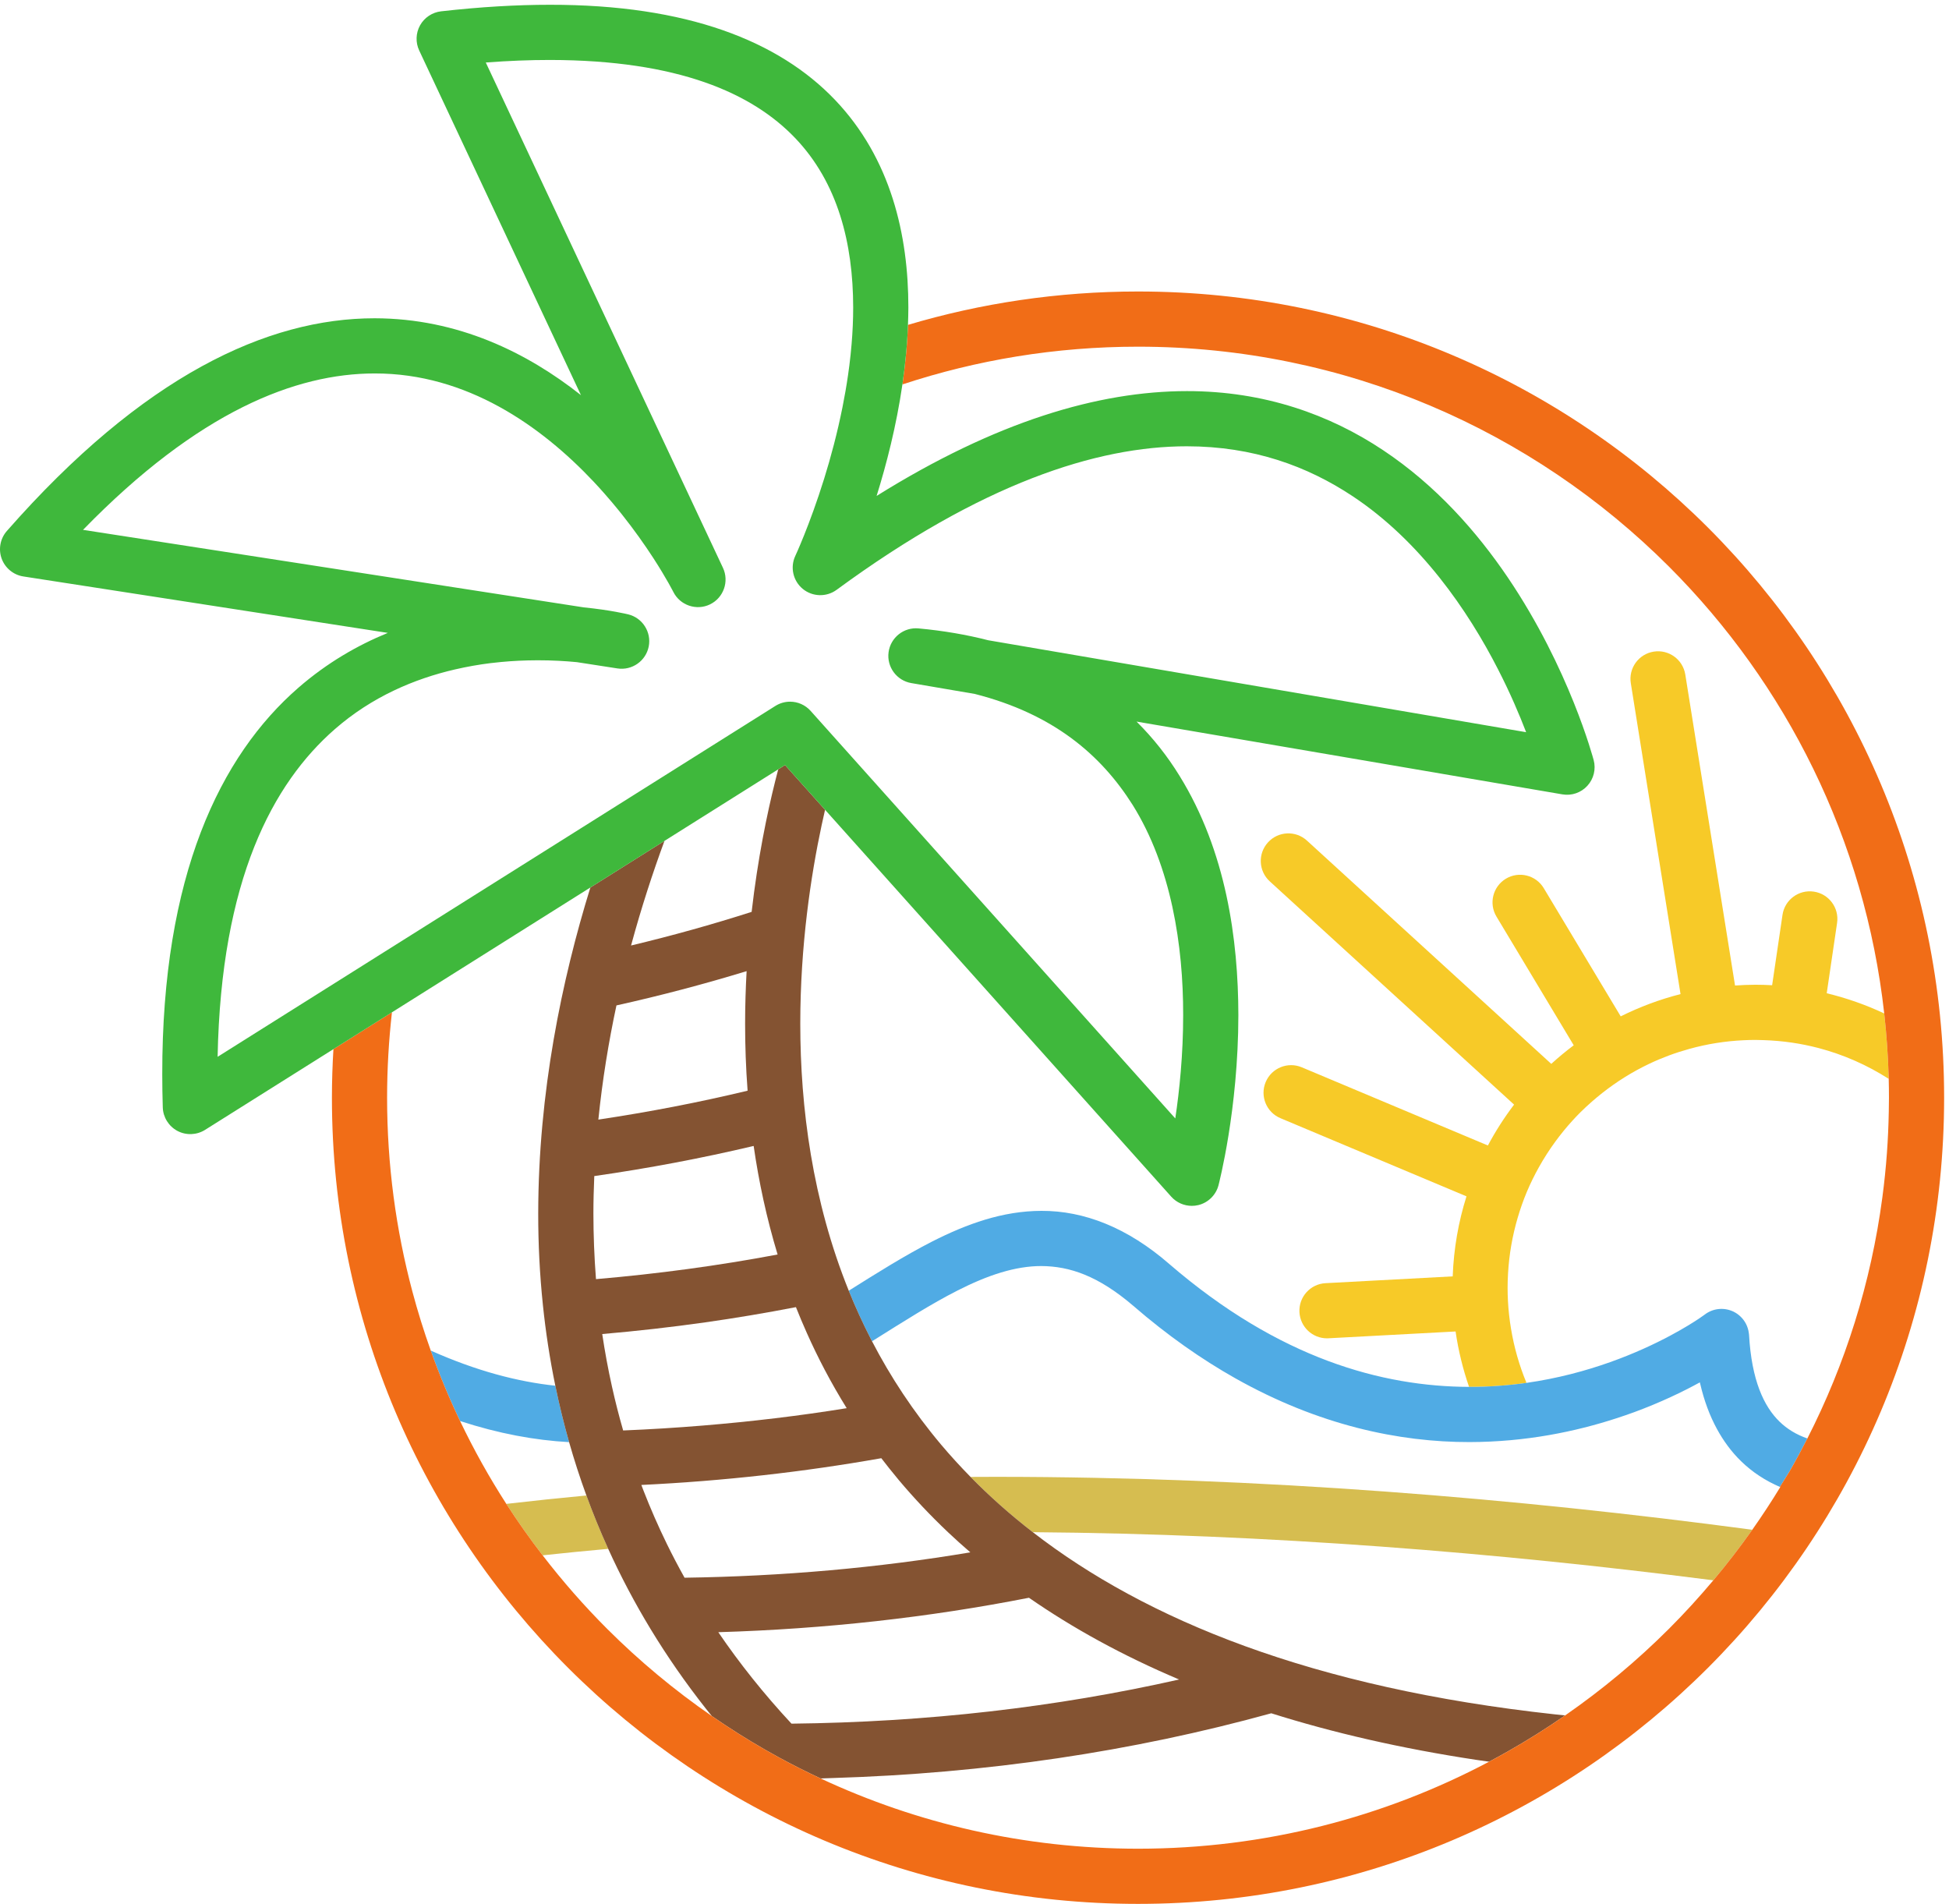
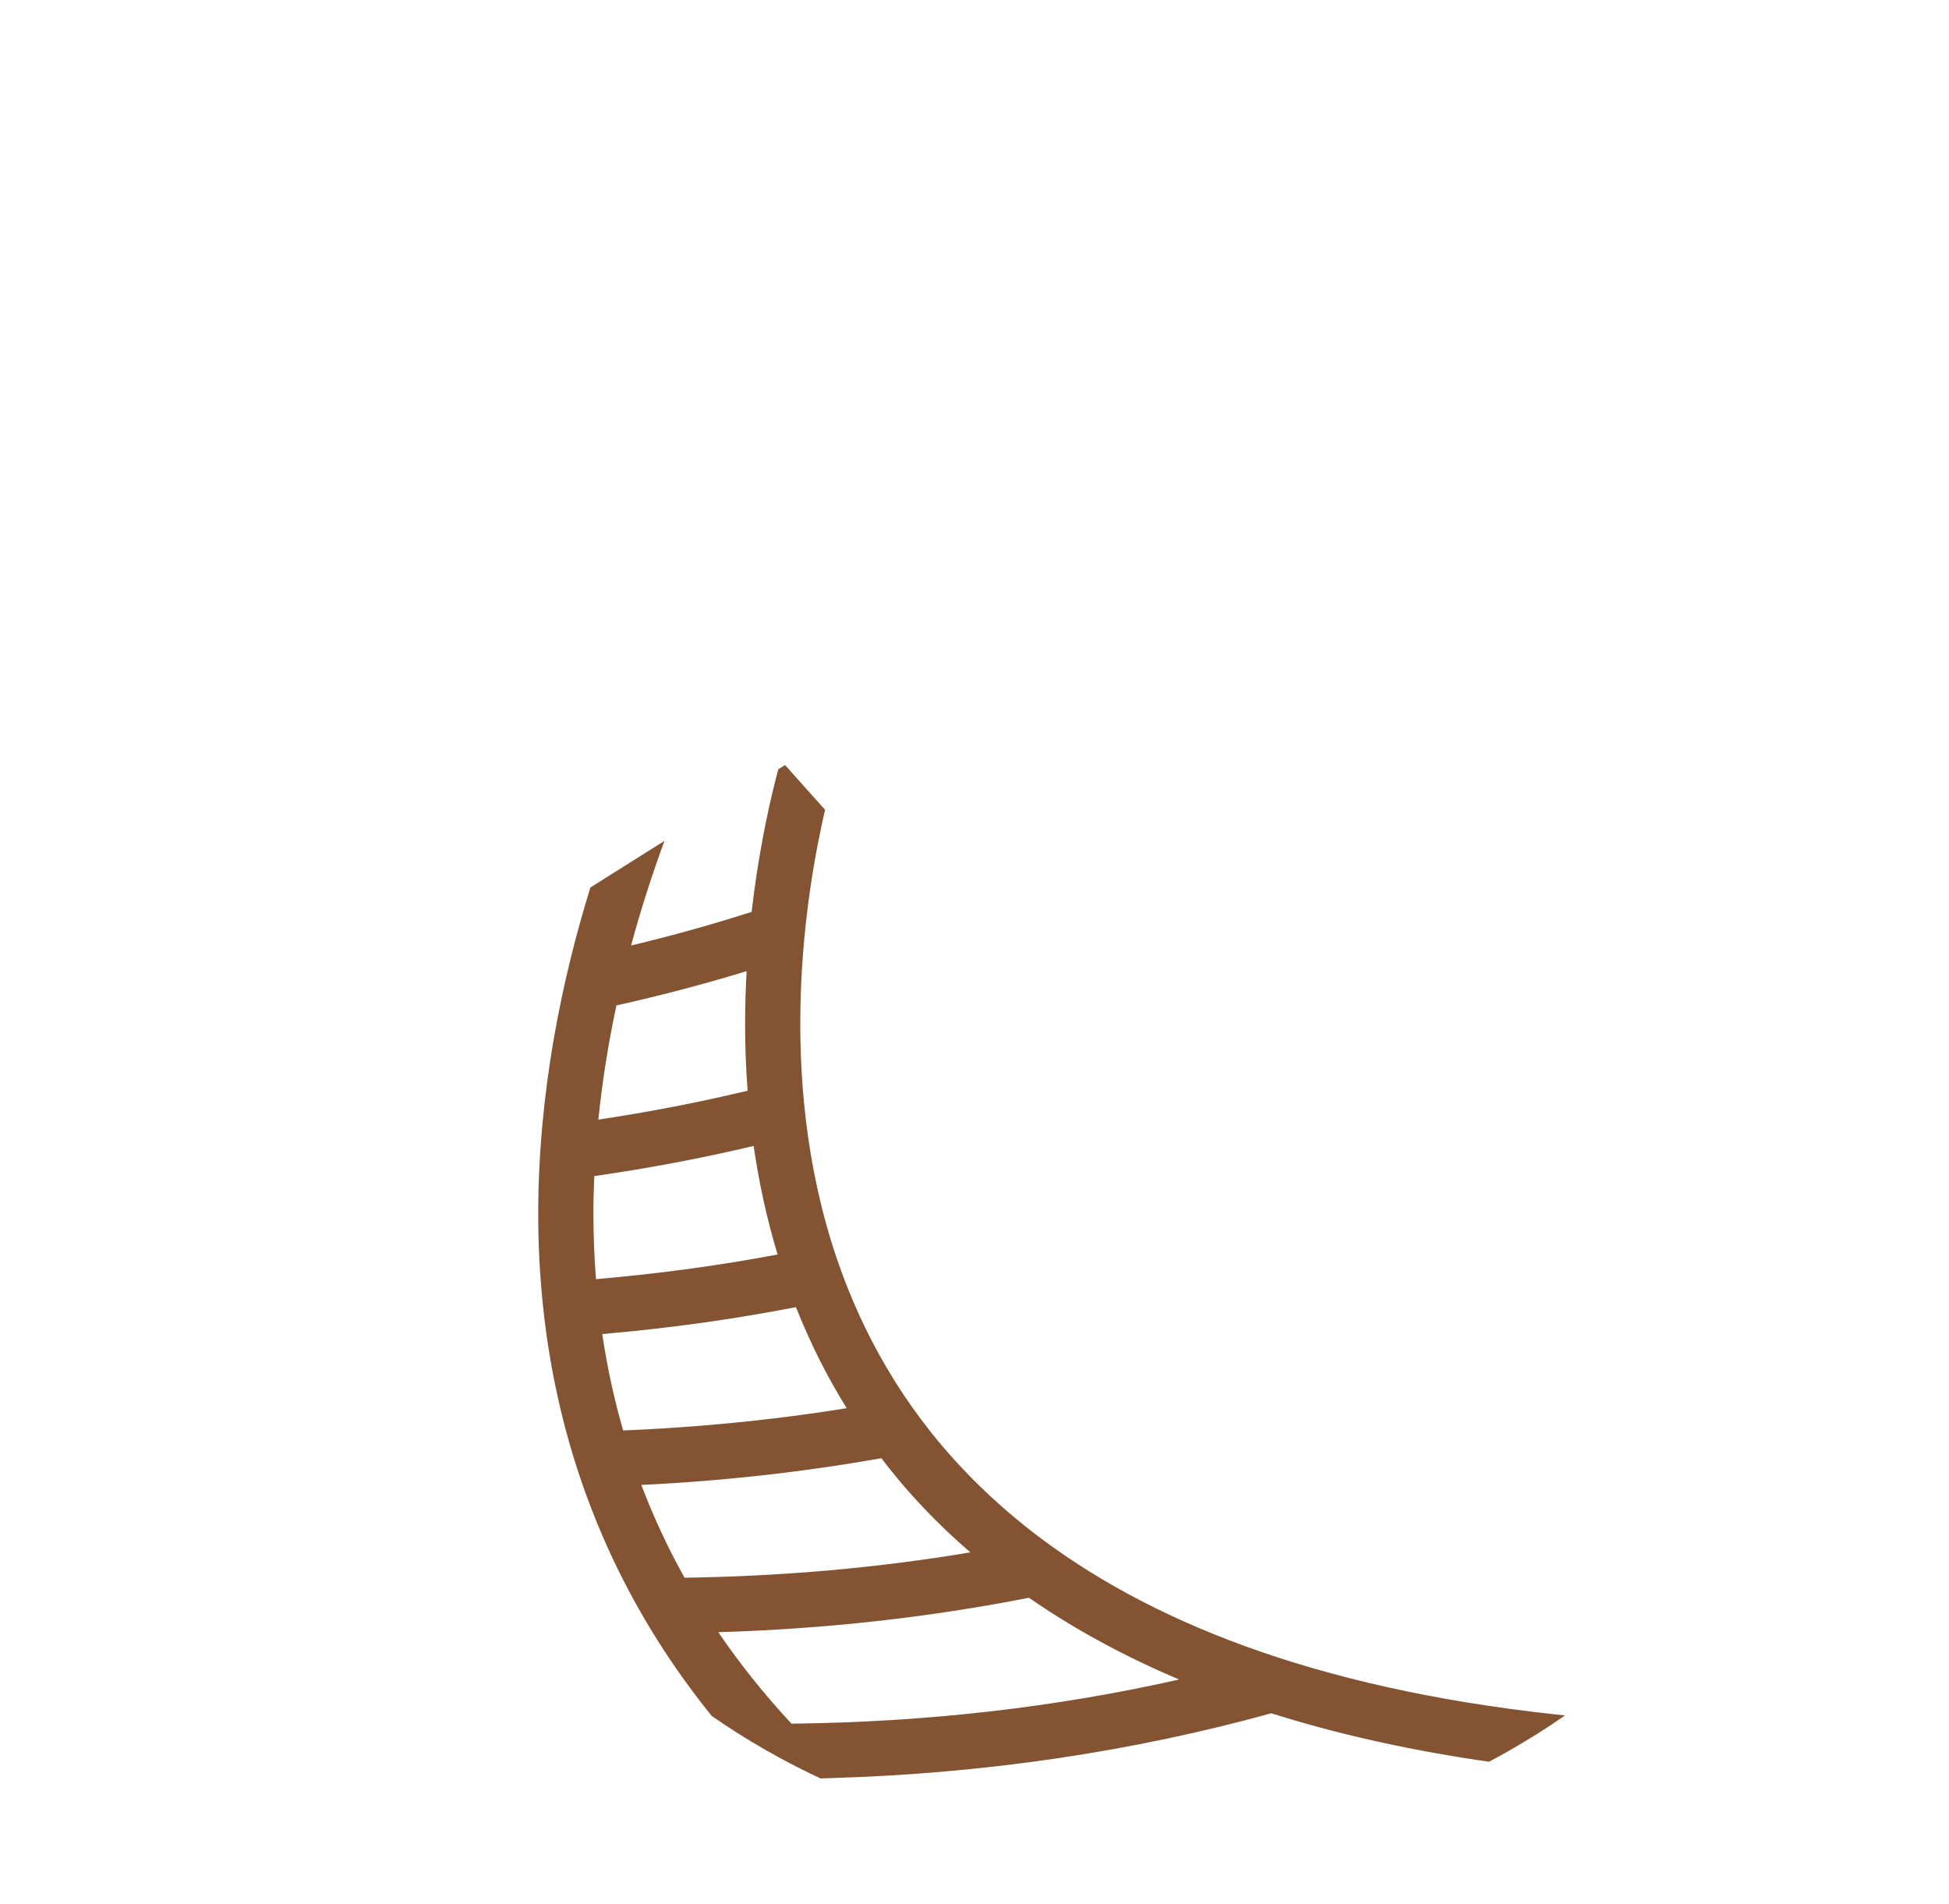
<svg xmlns="http://www.w3.org/2000/svg" xmlns:ns1="http://sodipodi.sourceforge.net/DTD/sodipodi-0.dtd" xmlns:ns2="http://www.inkscape.org/namespaces/inkscape" version="1.1" id="svg1" width="466.667" height="455.813" viewBox="0 0 466.667 455.813" ns1:docname="beach_001.eps">
  <defs id="defs1" />
  <ns1:namedview id="namedview1" pagecolor="#ffffff" bordercolor="#000000" borderopacity="0.25" ns2:showpageshadow="2" ns2:pageopacity="0.0" ns2:pagecheckerboard="0" ns2:deskcolor="#d1d1d1">
    <ns2:page x="0" y="0" ns2:label="1" id="page1" width="466.667" height="455.813" margin="0" bleed="0" />
  </ns1:namedview>
  <g id="g1" ns2:groupmode="layer" ns2:label="1">
-     <path id="path1" d="m 3397.41,1544.61 c -1.34,19.54 -3.1,38.94 -5.25,58.24 -32.85,15.44 -67.49,27.67 -103.51,36.36 l 18.64,126.59 c 4,27.15 -14.77,52.38 -41.9,56.37 -27.14,4.01 -52.38,-14.74 -56.37,-41.9 l -18.65,-126.59 c -9.94,0.55 -19.96,0.87 -30.04,0.87 -12.38,0 -24.59,-0.57 -36.76,-1.39 l -89.55,559.83 c -4.33,27.07 -29.8,45.52 -56.89,41.19 -27.07,-4.33 -45.53,-29.81 -41.18,-56.88 l 89.5,-559.6 c -37.62,-9.57 -73.65,-23.13 -107.7,-40.06 l -138.53,230.76 c -14.11,23.52 -44.61,31.14 -68.14,17.03 -23.52,-14.13 -31.14,-44.64 -17.01,-68.16 l 139.1,-231.71 c -14.01,-10.51 -27.48,-21.68 -40.4,-33.47 l -439.84,401.9 c -20.23,18.53 -51.66,17.11 -70.14,-3.15 -18.53,-20.25 -17.11,-51.66 3.14,-70.16 l 439.87,-401.92 c -17.59,-23.16 -33.36,-47.74 -47.14,-73.58 l -335.02,140.73 c -25.28,10.63 -54.4,-1.27 -65.03,-26.55 -10.62,-25.3 1.28,-54.41 26.58,-65.02 l 334.93,-140.7 c -14.45,-45.71 -22.97,-94.03 -24.82,-144.05 l -228.98,-12.25 c -27.39,-1.45 -48.39,-24.86 -46.93,-52.23 1.41,-26.49 23.35,-47.04 49.56,-47.04 l 2.68,0.08 228.86,12.24 c 4.97,-34.406 13.2,-67.722 24.26,-99.738 0.37,0 0.75,-0.007 1.13,-0.007 17.39,-0.04 34.37,0.656 51.03,1.816 17.51,1.238 34.62,3.047 51.22,5.398 -12.88,30.996 -22.31,63.771 -27.93,97.861 -2.68,16.21 -4.56,32.69 -5.44,49.44 -0.41,7.89 -0.64,15.82 -0.64,23.82 0,8.7 0.3,17.34 0.8,25.93 1.98,34.57 7.93,68.04 17.32,100.03 4.7,16.02 10.19,31.69 16.58,46.9 6.46,15.36 13.82,30.23 21.91,44.68 8.71,15.55 18.32,30.54 28.78,44.89 9.77,13.41 20.23,26.3 31.42,38.55 4.52,4.94 9.13,9.81 13.87,14.55 6.99,7.01 14.3,13.67 21.74,20.18 5.92,5.18 11.96,10.2 18.14,15.06 13.04,10.26 26.61,19.84 40.75,28.62 14.05,8.72 28.58,16.7 43.61,23.84 23.03,10.95 47.17,19.91 72.19,26.81 15.88,4.39 32.07,7.97 48.62,10.6 16.22,2.57 32.72,4.27 49.48,5.05 6.96,0.32 13.96,0.53 21,0.53 5.18,0 10.33,-0.21 15.47,-0.39 16.78,-0.58 33.33,-2.01 49.57,-4.37 16.57,-2.41 32.83,-5.72 48.74,-9.9 45.29,-11.91 87.67,-30.81 126.13,-55.4 -0.49,19.94 -1.49,39.74 -2.83,59.47" style="fill:#f7ca28;fill-opacity:1;fill-rule:nonzero;stroke:none" transform="matrix(0.133,0,0,-0.133,0,455.813)" />
-     <path id="path2" d="m 775.535,995.977 c 15.492,-43.321 33.09,-85.625 52.746,-126.778 69.117,-22.597 134.457,-34.629 196.279,-38.027 -9.64,33.918 -17.84,67.793 -24.802,101.582 -67.961,7.187 -142.106,26.609 -224.223,63.223 z M 3203.67,868.105 c -28.28,27.493 -50.27,74.7 -54.85,156.015 -0.03,0.57 -0.15,1.09 -0.2,1.66 -0.06,0.6 -0.15,1.19 -0.23,1.79 -1.47,11.73 -7,22.36 -15.5,30.21 -3.47,3.24 -7.41,5.99 -11.79,8.14 -0.33,0.17 -0.64,0.38 -0.98,0.53 -0.28,0.14 -0.57,0.21 -0.87,0.34 -16.5,7.27 -35.6,5.1 -50,-5.79 0,0 -0.12,-0.11 -1.25,-0.92 -1.6,-1.19 -4.62,-3.33 -8.95,-6.24 -10.23,-6.87 -27.9,-17.99 -51.88,-30.81 -56.05,-29.983 -146.8,-69.221 -259.04,-85.171 -16.6,-2.351 -33.71,-4.16 -51.22,-5.398 -16.66,-1.16 -33.64,-1.856 -51.03,-1.816 -0.38,0 -0.76,0.007 -1.13,0.007 -156.23,0.559 -341.64,50.5 -539.51,221.038 -75.69,65.95 -154.08,96.15 -230.35,95.82 -69.85,-0.11 -134.43,-23.58 -196.59,-55.11 -50.18,-25.64 -99.7,-56.87 -150.27,-88.63 12.01,-29.71 25.5,-59.25 40.57,-88.48 0.44,-0.84 0.86,-1.7 1.3,-2.54 1.1,0.69 2.17,1.37 3.28,2.06 53.68,33.65 103.5,65.37 150.14,89.05 55.14,28.1 104.87,44.41 151.57,44.3 50.75,-0.37 101.99,-17.37 165.4,-71.63 61.48,-53.25 122.85,-96.12 183.34,-130.229 150.32,-84.778 295.14,-115.246 422.25,-115 100.97,0.215 190.26,18.758 263.89,42.73 11.09,3.606 21.95,7.309 32.32,11.114 47.81,17.609 87.66,36.906 118.13,53.617 0.23,-0.989 0.51,-1.899 0.73,-2.871 6.96,-29.961 16.98,-56.973 30.02,-80.95 11.92,-21.906 26.3,-41.347 43.38,-57.988 20.69,-20.195 44.35,-35.359 69.93,-46.367 5.88,9.187 11.66,18.457 17.34,27.805 11.21,19.492 21.92,39.312 32.17,59.402 -19.86,6.926 -36.4,16.992 -50.12,30.312" style="fill:#50abe4;fill-opacity:1;fill-rule:nonzero;stroke:none" transform="matrix(0.133,0,0,-0.133,0,455.813)" />
-     <path id="path3" d="m 911.531,720.051 c 20.504,-31.828 42.356,-62.688 65.387,-92.61 39.322,4.239 78.682,8.118 118.062,11.668 -14.5,31.926 -27.56,63.957 -39.28,96.047 -48.08,-4.543 -96.145,-9.551 -144.169,-15.105 z M 3151.42,673.879 c -417.71,55.68 -880.81,94.793 -1358.41,94.851 -15.22,0 -30.47,-0.078 -45.73,-0.167 33.71,-34.352 70.98,-67.618 112.12,-99.481 426.2,-3.223 840.21,-37.336 1218.89,-85.84 2.07,-0.254 4.13,-0.527 6.2,-0.793 24.61,29.317 48.03,59.66 70.12,91.008 -1.08,0.137 -2.13,0.281 -3.19,0.422" style="fill:#d6bd50;fill-opacity:1;fill-rule:nonzero;stroke:none" transform="matrix(0.133,0,0,-0.133,0,455.813)" />
    <path id="path4" d="m 2800.15,341.074 c -438.35,47.664 -737.26,170.449 -940.75,328.008 -41.14,31.863 -78.41,65.129 -112.12,99.481 -18.67,19.035 -36.36,38.378 -52.93,58.019 -50.19,59.59 -91.19,122.129 -124.45,186.168 -0.44,0.84 -0.86,1.7 -1.3,2.54 -15.07,29.23 -28.56,58.77 -40.57,88.48 -65.53,162.25 -87.25,329.77 -87.29,480.54 0,141.48 19.22,267.32 38.44,357.37 2.08,9.72 4.14,18.93 6.19,27.8 l -40.3,45.02 -14.48,16.18 -17.29,19.33 -12.25,-7.71 c -1.79,-6.76 -3.64,-13.98 -5.53,-21.55 -14.45,-57.88 -31.32,-138.87 -42.34,-235.05 -70.96,-22.73 -143.36,-42.91 -217.08,-60.52 18.51,68.25 39.2,131.48 60.17,188.32 l -68.83,-43.28 -64.59,-40.63 c -51.48,-166.37 -93.612,-368.86 -93.889,-586.66 -0.059,-54.24 2.644,-109.5 8.473,-165.37 4.992,-47.89 12.312,-96.244 22.324,-144.806 6.962,-33.789 15.162,-67.664 24.802,-101.582 9.11,-32.012 19.46,-64.031 31.14,-96.016 11.72,-32.09 24.78,-64.121 39.28,-96.047 44.26,-97.5 101.94,-193.906 175.49,-287.261 3.62,-4.59 7.35,-9.153 11.03,-13.723 31.04,-21.437 62.96,-41.66 95.8,-60.496 8.3,-4.758 16.66,-9.426 25.06,-14.008 24.52,-13.379 49.53,-25.957 74.93,-37.812 7.23,0.168 14.39,0.5 21.59,0.722 276.26,8.34 540.62,47.715 789.8,116.567 110.72,-34.934 233.43,-63.34 369.46,-83.91 7.46,-1.129 15.07,-2.176 22.62,-3.258 10.9,5.789 21.74,11.699 32.47,17.769 35.87,20.285 70.7,42.168 104.43,65.547 -5.85,0.598 -11.71,1.203 -17.51,1.828 z m -1599.54,306.77 c -15.64,31.969 -29.65,64.082 -42.18,96.265 -1.3,3.34 -2.53,6.661 -3.8,10 147.71,7.129 291.85,23.34 432,48.149 9.12,-11.887 18.5,-23.703 28.27,-35.41 1.17,-1.41 2.28,-2.832 3.46,-4.243 27.03,-32.128 56.48,-63.406 88.46,-93.691 12.9,-12.226 26.33,-24.234 40.07,-36.121 -165.73,-27.82 -337.51,-43.137 -514.48,-45.652 -11.26,20.164 -21.87,40.398 -31.8,60.703 z M 1068.3,1242.93 c 0,22.57 0.65,44.93 1.58,67.19 97.53,13.98 193.23,32.07 286.92,54.24 9.27,-64.18 23.22,-129.73 43.12,-195.41 -106.47,-20.07 -215.57,-34.8 -326.97,-44.35 -3.11,39.76 -4.6,79.25 -4.65,118.33 z m 374,-191.68 c 3.34,-7.92 6.78,-15.84 10.31,-23.73 9.95,-22.27 20.67,-44.434 32.27,-66.457 12.17,-23.094 25.3,-46.036 39.41,-68.758 -84.9,-13.75 -171.45,-24.09 -259.38,-31.297 -47.28,-3.879 -94.94,-6.86 -143.05,-8.813 -7.58,26.235 -14.24,52.461 -20.07,78.672 -7.06,31.699 -12.89,63.344 -17.59,94.893 62.47,5.4 124.29,12.38 185.36,21.03 55.06,7.81 109.5,16.99 163.35,27.41 3.03,-7.66 6.18,-15.31 9.39,-22.95 z m -98.18,627.77 c -1.69,-30.62 -2.7,-62.22 -2.71,-94.71 -0.01,-39.02 1.37,-79.31 4.48,-120.49 -87.67,-21.09 -177.33,-38.34 -268.68,-52.05 7.26,71.2 18.52,140.12 32.57,205.55 79.57,17.69 157.7,38.29 234.34,61.7 z M 1424.9,324.426 c -50.06,53.844 -93.75,108.844 -131.76,164.637 192.58,5.773 379.38,26.621 559.31,62 78.56,-54.481 168.24,-104.004 270.31,-147.157 C 1901.29,353.945 1668,327.07 1424.9,324.426" style="fill:#845332;fill-opacity:1;fill-rule:nonzero;stroke:none" transform="matrix(0.133,0,0,-0.133,0,455.813)" />
-     <path id="path5" d="m 2048.79,2902.45 c -143.93,-0.01 -282.93,-21.07 -414.18,-60.09 -0.47,-12.01 -1.13,-23.96 -2.04,-35.82 -0.44,-5.72 -0.95,-11.41 -1.48,-17.09 -1.73,-18.35 -3.88,-36.5 -6.48,-54.3 133.39,44.03 275.95,67.94 424.18,67.95 373.44,-0.02 711.11,-151.22 955.91,-395.95 211.12,-211.2 352.56,-491.52 387.46,-804.3 2.15,-19.3 3.91,-38.7 5.25,-58.24 1.34,-19.73 2.34,-39.53 2.83,-59.47 0.28,-11.29 0.44,-22.59 0.44,-33.94 0,-8.37 -0.17,-16.72 -0.32,-25.06 -0.46,-25.03 -1.56,-49.9 -3.35,-74.59 -1.95,-26.71 -4.68,-53.21 -8.17,-79.47 -20.46,-154.56 -66.96,-300.83 -135.05,-434.287 -10.25,-20.09 -20.96,-39.91 -32.17,-59.402 -5.68,-9.348 -11.46,-18.618 -17.34,-27.805 0.24,-0.098 0.47,-0.203 0.72,-0.305 -15.93,-26.218 -32.77,-51.812 -50.39,-76.824 -22.09,-31.348 -45.51,-61.691 -70.12,-91.008 -25.35,-30.183 -51.94,-59.304 -79.79,-87.176 -57.45,-57.441 -120.09,-109.636 -187.04,-156.027 -33.73,-23.379 -68.56,-45.262 -104.43,-65.547 -10.73,-6.07 -21.57,-11.98 -32.47,-17.769 -188.59,-99.934 -403.57,-156.594 -631.97,-156.606 -204.35,0.012 -397.93,45.383 -571.5,126.485 -25.4,11.855 -50.41,24.433 -74.93,37.812 -8.4,4.582 -16.76,9.25 -25.06,14.008 -32.84,18.836 -64.76,39.059 -95.8,60.496 -67.3,46.504 -130.25,98.879 -187.98,156.504 -0.22,0.223 -0.44,0.43 -0.65,0.644 -41.45,41.465 -80.15,85.657 -115.952,132.168 -23.031,29.922 -44.883,60.782 -65.387,92.61 -30.765,47.73 -58.586,97.547 -83.25,149.148 -19.656,41.153 -37.254,83.457 -52.746,126.778 -12.445,34.803 -23.5,70.273 -33.101,106.333 -29.641,111.29 -45.524,228.21 -45.532,348.89 0,51.99 3.039,103.26 8.75,153.73 l -36.351,-22.87 -16.867,-10.61 -52.161,-32.81 c -1.718,-28.93 -2.699,-58.07 -2.699,-87.44 C 597.598,649.707 1247.28,0.02 2048.79,0 2850.27,0.02 3499.96,649.707 3500,1451.2 c -0.04,801.53 -649.73,1451.21 -1451.21,1451.25" style="fill:#f16d17;fill-opacity:1;fill-rule:nonzero;stroke:none" transform="matrix(0.133,0,0,-0.133,0,455.813)" />
-     <path id="path6" d="m 2869.09,2058.89 c -0.95,3.11 -43.29,164.21 -154.6,328.79 -55.76,82.26 -129.08,165.61 -224.55,229.14 -95.28,63.53 -213.39,106.45 -353.13,106.32 -159.2,-0.07 -344.08,-54.72 -558.66,-188.69 17.76,56.8 35.55,125.94 46.46,200.7 2.6,17.8 4.75,35.95 6.48,54.3 0.53,5.68 1.04,11.37 1.48,17.09 0.91,11.86 1.57,23.81 2.04,35.82 0.39,10.39 0.68,20.82 0.71,31.3 0.09,129.96 -31.22,268.19 -132.27,373.95 -101.16,105.79 -266,171.23 -513.163,170.96 -60.067,0 -125.196,-3.8 -195.844,-11.79 -15.836,-1.8 -29.984,-11.23 -37.773,-25.14 -7.758,-13.9 -8.383,-30.9 -1.602,-45.32 L 1045.89,2715.88 C 949.285,2792.19 824.867,2854.02 674.473,2854.25 481.191,2854.29 257.66,2750.66 12.363,2471.37 0.426,2457.81 -3.203,2438.62 2.961,2421.64 9.121,2404.66 24.191,2392.25 42.062,2389.49 L 698.203,2287.91 c -54.781,-22.37 -109.574,-54.07 -160.687,-98.43 -141.563,-122.85 -245.879,-339.07 -245.403,-696.16 0,-19.43 0.313,-39.27 0.934,-59.56 0.543,-17.72 10.644,-33.96 26.301,-42.31 15.668,-8.34 34.757,-7.63 49.785,1.82 l 231.14,145.37 52.161,32.81 16.867,10.61 36.351,22.87 357.198,224.66 64.59,40.63 68.83,43.28 146.95,92.43 57.83,36.37 12.25,7.71 17.29,-19.33 14.48,-16.18 40.3,-45.02 623.23,-696.45 c 9.51,-10.63 23.1,-16.51 37.08,-16.51 3.86,0 7.74,0.43 11.59,1.36 17.71,4.28 31.76,18.06 36.39,35.67 0.57,2.55 35.64,135.91 35.75,306.39 -0.19,135.17 -21.75,294.89 -106.09,430.95 -21.31,34.66 -46.97,67.43 -77.21,97.37 l 766.61,-131.01 c 16.69,-2.86 33.58,2.93 45.02,15.44 11.4,12.49 15.68,29.83 11.35,46.2 z m -1090.07,215.78 c -38.81,9.96 -80.56,17.19 -125.34,21.3 -26.57,2.54 -50.45,-16.44 -53.99,-42.9 -3.52,-26.42 14.57,-51 40.87,-55.5 l 114.33,-19.54 c 141.68,-36.07 227.28,-109.73 284.1,-199.63 69.81,-111.61 91.26,-253.86 91.06,-378.46 0.02,-71.3 -6.77,-136.48 -14.19,-186.06 l -599.18,669.56 -1.32,1.47 -56,62.58 c -9.74,10.89 -23.28,16.58 -37,16.58 -9.09,0 -18.26,-2.5 -26.45,-7.65 l -134.56,-84.64 -146.45,-92.12 -387.935,-244 -43.719,-27.49 -14.121,-8.89 -55.965,-35.21 -221.39,-139.25 c 6.183,319.29 99.543,492.39 210.96,589.73 66.86,58.38 143.27,90.68 216.442,107.59 21.625,5 42.984,8.74 63.715,11.31 1.015,0.13 2.008,0.21 3.019,0.32 22.106,2.64 43.485,4.07 63.735,4.58 6.234,0.16 12.402,0.26 18.41,0.25 26.34,0.02 50.199,-1.41 70.429,-3.36 l 73.07,-11.31 c 26.22,-4.04 51.1,13.34 56.31,39.35 5.2,26.01 -11.09,51.64 -36.84,57.97 -1.81,0.41 -31.87,7.77 -80.01,12.57 l -23.12,3.58 -57.57,8.91 -6.062,0.95 -50.766,7.85 -764,118.27 c 207.758,213.48 383.223,281.52 524.981,281.54 165.793,0.33 299.804,-94.6 394.177,-194.72 6.73,-7.14 13.17,-14.27 19.46,-21.39 9.15,-10.36 17.83,-20.66 26.03,-30.78 1.99,-2.45 3.93,-4.88 5.86,-7.32 10.95,-13.78 20.93,-27.1 30,-39.77 9.8,-13.69 18.63,-26.65 26.16,-38.28 12.16,-18.77 21.31,-34.34 27.38,-45.04 3,-5.35 5.24,-9.51 6.69,-12.23 1.43,-2.71 1.92,-3.69 1.94,-3.69 12.14,-24.26 41.67,-34.29 66.08,-22.46 24.41,11.86 34.8,41.24 23.28,65.8 l -60.99,129.93 -21.49,45.8 -4.91,10.45 -16.59,35.34 -322.984,688.1 c 40.829,3.1 79.243,4.57 115.321,4.57 231.223,-0.26 364.263,-59.79 441.383,-140.3 77.21,-80.55 104.61,-189.94 104.71,-305.27 0.02,-21.86 -1.02,-43.81 -2.84,-65.62 -1.08,-12.9 -2.41,-25.75 -4.02,-38.49 -0.74,-5.8 -1.53,-11.57 -2.36,-17.32 -2.83,-19.66 -6.22,-39 -10,-57.88 -9.36,-46.77 -21.12,-90.6 -32.97,-128.63 -13.16,-42.26 -26.33,-77.42 -36.12,-101.83 -4.9,-12.19 -8.94,-21.72 -11.73,-28.1 -2.8,-6.36 -4.14,-9.21 -4.14,-9.23 -9.64,-20.51 -4.07,-45.08 13.42,-59.46 17.49,-14.39 42.67,-15.07 60.94,-1.67 260.45,191.22 468.07,258.44 630.65,258.38 119.5,-0.14 216.53,-35.63 298.15,-89.72 122.18,-80.94 208.07,-206.24 262.11,-312.07 21.72,-42.33 38.34,-81.41 50.41,-112.86 l -968.46,165.51" style="fill:#3fb83c;fill-opacity:1;fill-rule:nonzero;stroke:none" transform="matrix(0.133,0,0,-0.133,0,455.813)" />
  </g>
</svg>